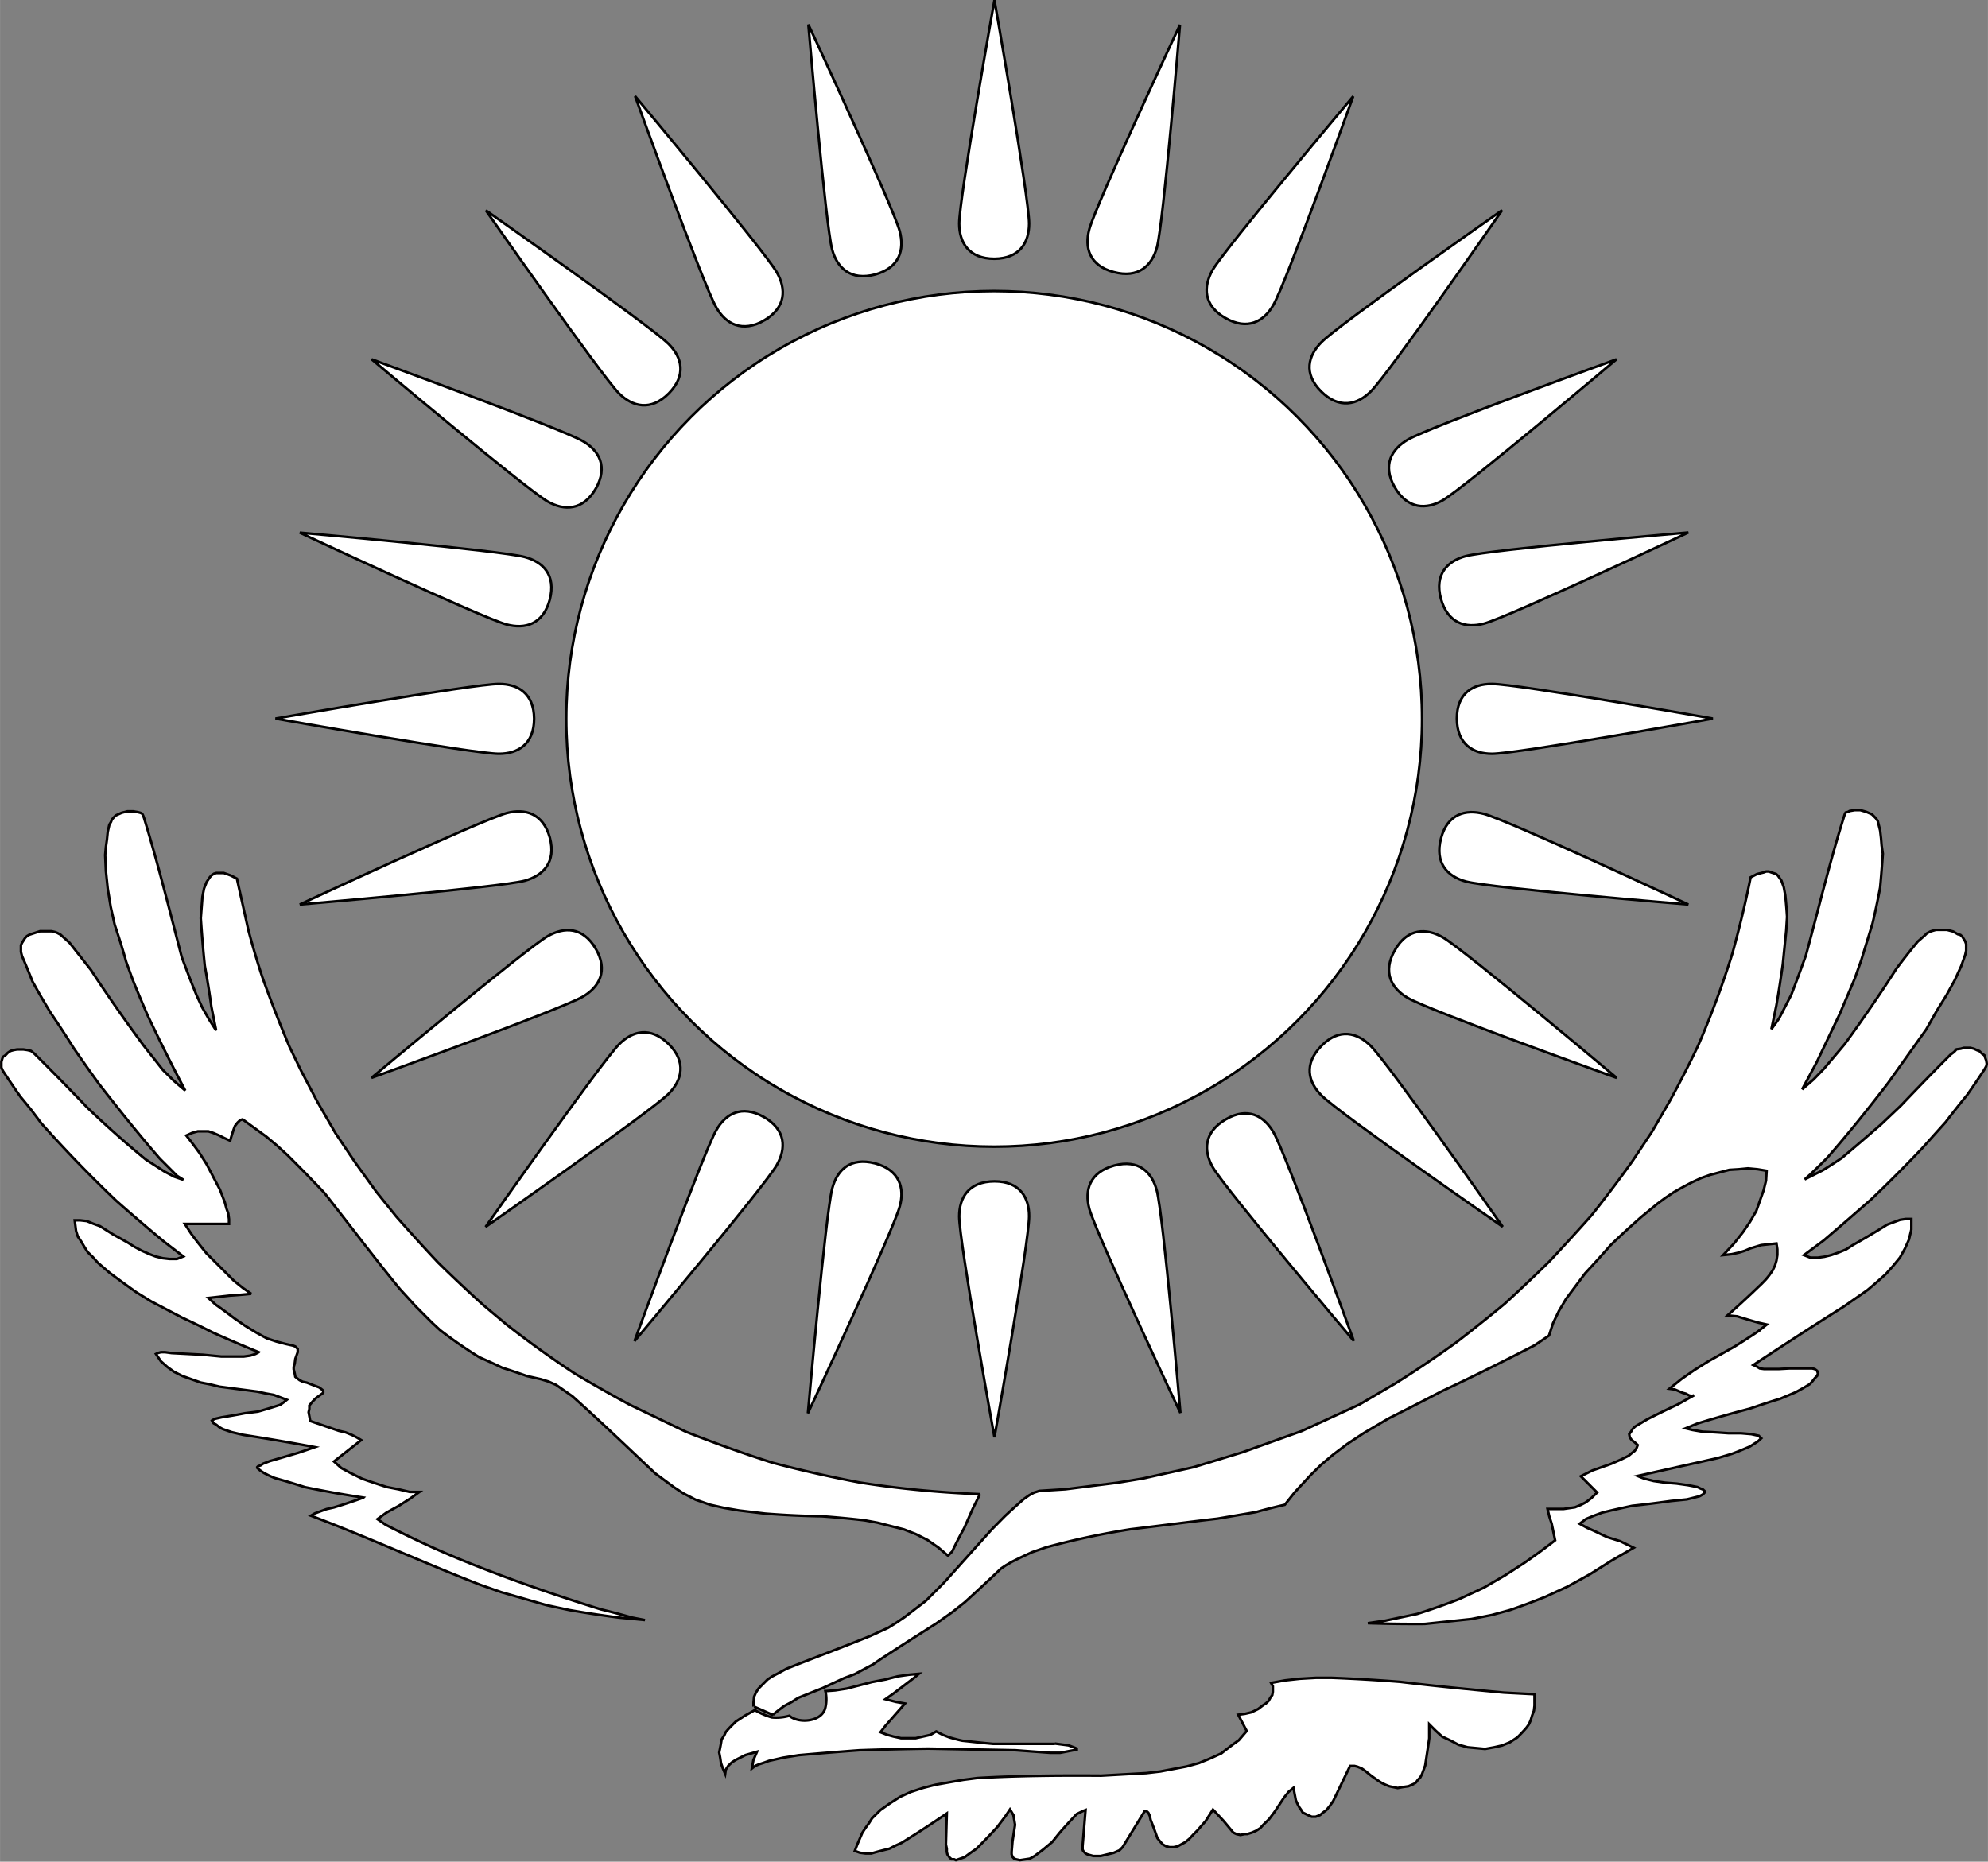
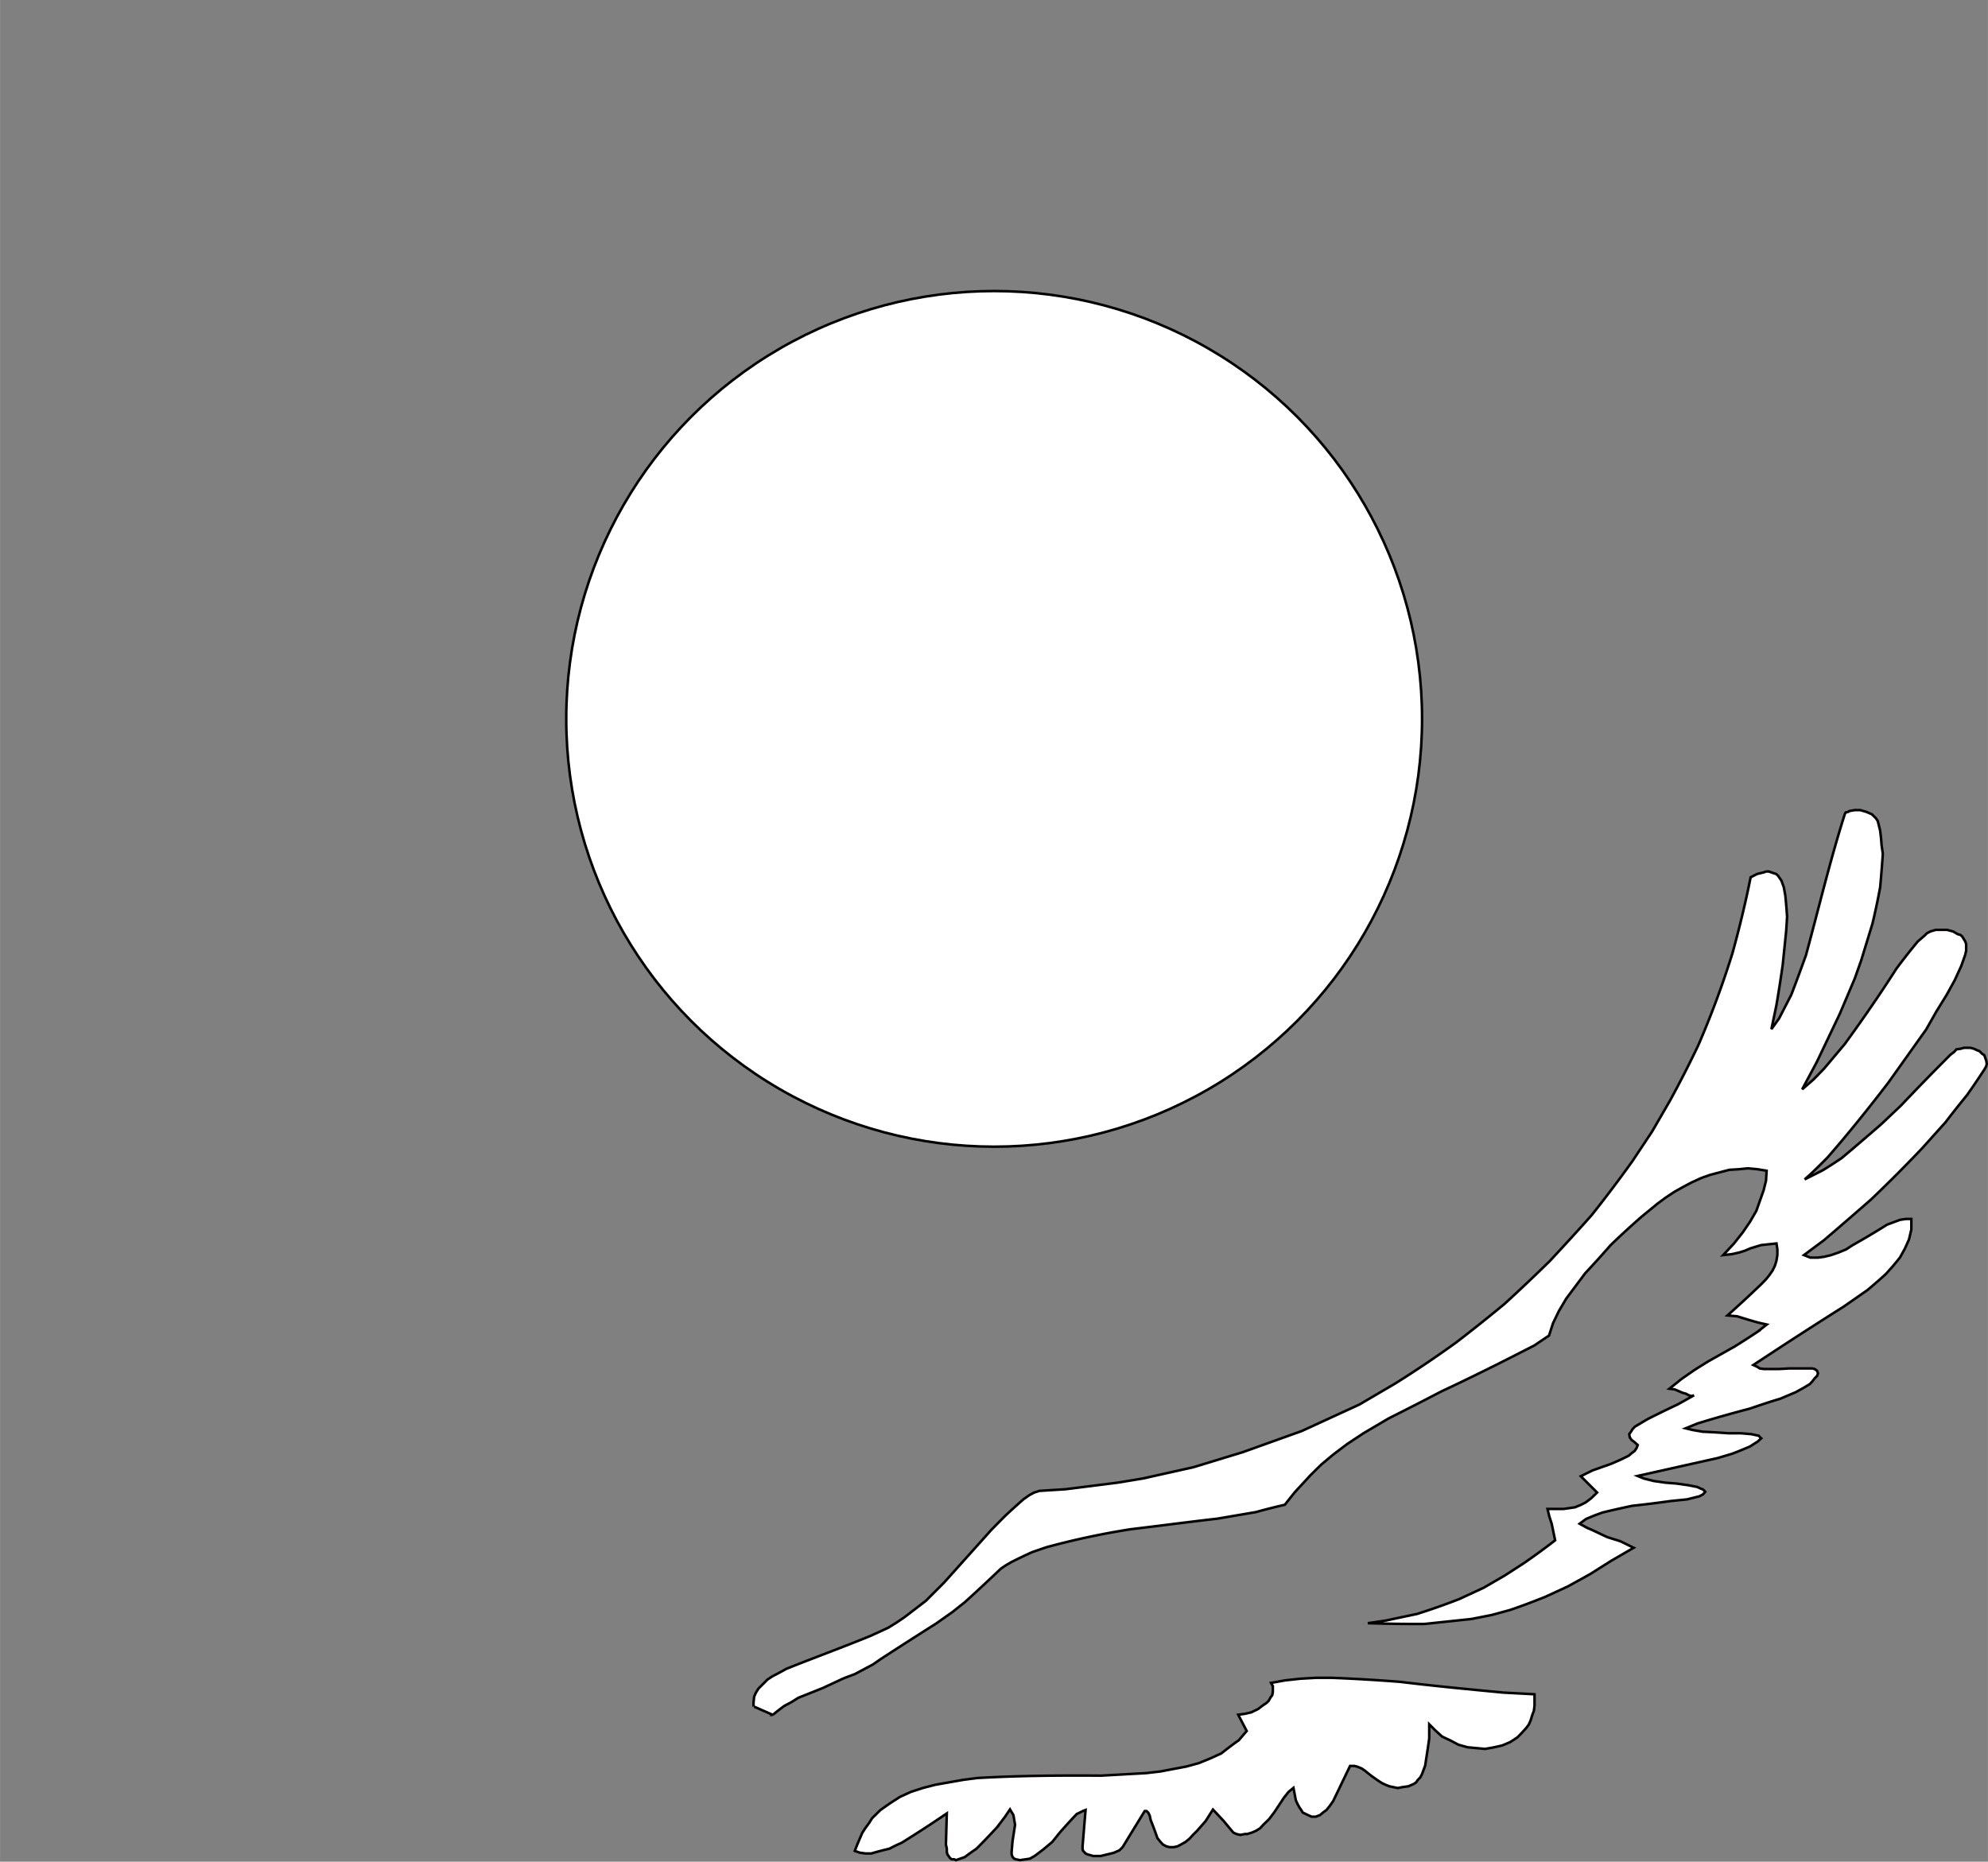
<svg xmlns="http://www.w3.org/2000/svg" width="295.782" height="277.038" viewBox="0 0 13.31 12.467" aria-hidden="true" role="img" class="iconify iconify--twemoji" preserveAspectRatio="xMidYMid" version="1.1" id="svg10">
  <rect x="0" y="0" width="13.31" height="12.467" fill="#808080" stroke="none" />
  <defs id="defs10">
    <clipPath clipPathUnits="userSpaceOnUse" id="clipPath15">
      <rect style="fill:#ffffff;fill-opacity:1;stroke:#030000;stroke-width:0.017;stroke-dasharray:none;stroke-opacity:1" id="rect15" width="15.504" height="14.484" x="11.355" y="10.688" />
    </clipPath>
  </defs>
  <g fill="#FFCC4D" id="g2" style="fill:#ffffff;fill-opacity:1;stroke:#000000;stroke-width:0.017;stroke-dasharray:none;stroke-opacity:1" transform="translate(-12.379,-11.699)">
    <circle id="circle1" r="2.865" cy="16.513" cx="19.035" style="fill:#ffffff;fill-opacity:1;stroke:#000000;stroke-width:0.017;stroke-dasharray:none;stroke-opacity:1" />
-     <path d="m 19.037,13.432 c 0.17,-0.002 0.232,-0.109 0.232,-0.236 0,-0.17 -0.232,-1.496 -0.232,-1.496 0,0 -0.236,1.326 -0.236,1.496 0,0.127 0.064,0.236 0.236,0.236 z m 0,6.178 c -0.172,0.001 -0.236,0.108 -0.236,0.235 0,0.171 0.236,1.479 0.236,1.479 0,0 0.232,-1.309 0.232,-1.479 0.001,-0.126 -0.062,-0.235 -0.232,-0.235 z m -0.801,-0.121 c -0.165,-0.042 -0.252,0.045 -0.285,0.168 -0.044,0.164 -0.163,1.506 -0.163,1.506 0,0 0.571,-1.221 0.615,-1.385 0.034,-0.123 -10e-4,-0.245 -0.167,-0.289 z m 1.6,-5.968 c 0.166,0.044 0.256,-0.044 0.289,-0.166 0.044,-0.165 0.154,-1.49 0.154,-1.49 0,0 -0.562,1.203 -0.607,1.369 -0.033,0.122 -0.001,0.243 0.164,0.287 z m -2.343,5.658 c -0.149,-0.083 -0.256,-0.022 -0.319,0.089 -0.085,0.147 -0.547,1.412 -0.547,1.412 0,0 0.867,-1.031 0.952,-1.178 0.064,-0.111 0.063,-0.237 -0.086,-0.323 z m 3.089,-5.351 c 0.149,0.086 0.259,0.024 0.322,-0.086 0.086,-0.148 0.535,-1.398 0.535,-1.398 0,0 -0.856,1.017 -0.942,1.164 -0.062,0.11 -0.062,0.235 0.085,0.32 z m -3.727,4.862 c -0.122,-0.119 -0.241,-0.088 -0.331,0.002 -0.12,0.121 -0.894,1.223 -0.894,1.223 0,0 1.105,-0.772 1.225,-0.891 0.09,-0.09 0.122,-0.214 0,-0.334 z m 4.369,-4.37 c 0.122,0.121 0.243,0.09 0.333,0 0.121,-0.12 0.879,-1.213 0.879,-1.213 0,0 -1.089,0.762 -1.209,0.883 -0.09,0.09 -0.123,0.21 -0.003,0.33 z m -4.857,3.731 c -0.087,-0.146 -0.21,-0.146 -0.321,-0.083 -0.148,0.085 -1.18,0.949 -1.18,0.949 0,0 1.267,-0.458 1.414,-0.543 0.111,-0.064 0.173,-0.174 0.087,-0.323 z m 5.35,-3.089 c 0.087,0.149 0.213,0.15 0.322,0.087 0.148,-0.086 1.163,-0.944 1.163,-0.944 0,0 -1.249,0.453 -1.397,0.538 -0.11,0.064 -0.172,0.171 -0.088,0.319 z m -5.657,2.346 c -0.046,-0.164 -0.166,-0.196 -0.289,-0.164 -0.164,0.044 -1.385,0.612 -1.385,0.612 0,0 1.342,-0.115 1.506,-0.159 0.123,-0.034 0.212,-0.123 0.168,-0.289 z m 5.966,-1.6 c 0.046,0.166 0.166,0.2 0.289,0.167 0.165,-0.044 1.368,-0.61 1.368,-0.61 0,0 -1.324,0.114 -1.49,0.158 -0.122,0.032 -0.211,0.121 -0.167,0.285 z m -6.071,0.803 c -0.002,-0.17 -0.109,-0.232 -0.236,-0.232 -0.17,0 -1.496,0.232 -1.496,0.232 0,0 1.326,0.236 1.496,0.236 0.127,0 0.236,-0.064 0.236,-0.236 z m 6.178,0 c 0.001,0.172 0.108,0.236 0.235,0.236 0.171,0 1.479,-0.236 1.479,-0.236 0,0 -1.309,-0.232 -1.479,-0.232 -0.127,-0.001 -0.235,0.062 -0.235,0.232 z M 16.06,15.714 c 0.042,-0.165 -0.045,-0.252 -0.168,-0.285 -0.164,-0.044 -1.506,-0.163 -1.506,-0.163 0,0 1.221,0.571 1.385,0.615 0.123,0.033 0.245,-10e-4 0.289,-0.167 z m 5.967,1.599 c -0.044,0.166 0.044,0.256 0.166,0.289 0.165,0.044 1.49,0.154 1.49,0.154 0,0 -1.203,-0.563 -1.369,-0.607 -0.122,-0.032 -0.243,-0.001 -0.287,0.164 z m -5.659,-2.342 c 0.083,-0.148 0.022,-0.256 -0.089,-0.319 -0.147,-0.085 -1.412,-0.547 -1.412,-0.547 0,0 1.031,0.867 1.178,0.952 0.111,0.064 0.237,0.062 0.323,-0.086 z m 5.351,3.089 c -0.086,0.149 -0.024,0.259 0.086,0.322 0.147,0.086 1.398,0.535 1.398,0.535 0,0 -1.017,-0.855 -1.164,-0.941 -0.11,-0.063 -0.235,-0.063 -0.32,0.084 z m -4.862,-3.727 c 0.119,-0.122 0.088,-0.241 -0.002,-0.331 -0.121,-0.12 -1.223,-0.894 -1.223,-0.894 0,0 0.772,1.105 0.891,1.225 0.09,0.09 0.213,0.122 0.334,0 z m 4.37,4.369 c -0.121,0.122 -0.09,0.244 0,0.333 0.12,0.121 1.213,0.879 1.213,0.879 0,0 -0.762,-1.089 -0.883,-1.21 -0.09,-0.09 -0.21,-0.123 -0.33,-0.002 z m -3.73,-4.858 c 0.145,-0.087 0.146,-0.21 0.083,-0.321 -0.085,-0.147 -0.949,-1.18 -0.949,-1.18 0,0 0.458,1.267 0.543,1.414 0.063,0.111 0.174,0.173 0.323,0.087 z m 3.089,5.351 c -0.148,0.086 -0.15,0.211 -0.087,0.321 0.086,0.148 0.944,1.163 0.944,1.163 0,0 -0.453,-1.25 -0.538,-1.398 -0.064,-0.109 -0.172,-0.172 -0.319,-0.086 z m -2.347,-5.658 c 0.164,-0.046 0.196,-0.166 0.164,-0.289 -0.044,-0.164 -0.612,-1.385 -0.612,-1.385 0,0 0.115,1.342 0.159,1.506 0.033,0.123 0.123,0.212 0.289,0.168 z m 1.6,5.967 c -0.166,0.046 -0.2,0.166 -0.167,0.289 0.044,0.165 0.61,1.368 0.61,1.368 0,0 -0.114,-1.325 -0.158,-1.489 -0.032,-0.123 -0.121,-0.212 -0.285,-0.168 z" id="path2" style="fill:#ffffff;fill-opacity:1;stroke:#000000;stroke-width:0.017;stroke-dasharray:none;stroke-opacity:1" />
  </g>
  <g fill="#FFCC4D" id="g4" style="fill:#ffffff;fill-opacity:1;stroke:#030000;stroke-width:0.017;stroke-dasharray:none;stroke-opacity:1" clip-path="url(#clipPath15)" transform="translate(-12.379,-11.699)">
    <path d="m 21.846,23.645 -0.037,0.016 -0.041,0.006 -0.031,0.006 -0.057,-0.012 -0.025,-0.01 -0.023,-0.011 -0.027,-0.017 -0.045,-0.032 -0.041,-0.033 -0.023,-0.016 -0.029,-0.012 -0.02,-0.005 h -0.029 l -0.113,0.235 -0.023,0.033 -0.022,0.027 -0.023,0.017 -0.02,0.017 -0.029,0.011 h -0.027 l -0.025,-0.011 -0.035,-0.017 -0.01,-0.017 -0.012,-0.017 -0.012,-0.022 -0.012,-0.026 -0.016,-0.083 -0.033,0.027 -0.031,0.039 -0.062,0.094 -0.037,0.049 -0.039,0.038 -0.021,0.023 -0.027,0.017 -0.027,0.012 -0.033,0.01 h -0.016 l -0.029,0.006 -0.027,-0.006 -0.021,-0.01 -0.064,-0.077 -0.072,-0.077 -0.049,0.077 -0.057,0.065 -0.027,0.027 -0.025,0.027 -0.027,0.022 -0.051,0.028 -0.027,0.006 H 20.21 l -0.023,-0.006 -0.022,-0.012 -0.016,-0.017 -0.021,-0.026 a 2.5,2.5 0 0 0 -0.045,-0.121 l -0.006,-0.028 -0.01,-0.021 -0.012,-0.011 h -0.012 l -0.148,0.242 -0.021,0.021 -0.039,0.017 -0.086,0.021 h -0.051 l -0.039,-0.011 -0.012,-0.006 -0.016,-0.017 -0.004,-0.01 v -0.022 l 0.02,-0.242 -0.016,0.006 -0.043,0.021 a 3.434,3.434 0 0 0 -0.115,0.126 l -0.049,0.061 -0.061,0.051 -0.057,0.043 -0.032,0.018 -0.066,0.01 -0.027,-0.006 -0.012,-0.004 -0.011,-0.012 -0.006,-0.017 V 24.1 l 0.006,-0.07 0.017,-0.111 -0.011,-0.065 -0.023,-0.038 -0.033,0.049 -0.054,0.071 a 4.69,4.69 0 0 1 -0.138,0.144 1.352,1.352 0 0 0 -0.077,0.055 l -0.06,0.021 -0.012,-0.006 H 18.75 L 18.738,24.14 18.734,24.134 18.722,24.117 18.718,24.1 v -0.021 l -0.006,-0.028 0.006,-0.208 c -0.1,0.068 -0.201,0.134 -0.303,0.197 l -0.038,0.017 -0.043,0.022 c -0.041,0.01 -0.081,0.02 -0.121,0.032 h -0.04 l -0.037,-0.005 -0.034,-0.012 0.017,-0.044 0.033,-0.077 0.021,-0.032 0.024,-0.033 0.021,-0.033 0.056,-0.055 0.061,-0.043 0.07,-0.045 0.072,-0.033 0.083,-0.027 0.082,-0.021 0.187,-0.033 0.093,-0.012 c 0.276,-0.016 0.553,-0.018 0.829,-0.016 l 0.303,-0.017 0.094,-0.011 0.174,-0.033 0.084,-0.023 0.078,-0.032 0.072,-0.033 c 0.038,-0.03 0.077,-0.06 0.117,-0.088 l 0.053,-0.062 -0.057,-0.109 0.045,-0.006 0.043,-0.01 0.045,-0.022 0.037,-0.028 0.016,-0.01 0.018,-0.017 0.012,-0.022 0.012,-0.016 0.004,-0.022 v -0.038 l -0.012,-0.022 0.094,-0.017 0.1,-0.011 0.105,-0.006 h 0.109 c 0.153,0.006 0.305,0.015 0.457,0.027 0.23,0.028 0.461,0.05 0.692,0.072 l 0.207,0.011 v 0.076 l -0.004,0.034 -0.012,0.032 -0.01,0.033 -0.012,0.027 -0.016,0.022 c -0.019,0.022 -0.04,0.044 -0.061,0.065 l -0.049,0.032 -0.053,0.022 -0.053,0.012 -0.061,0.011 -0.117,-0.011 -0.061,-0.017 -0.053,-0.028 -0.057,-0.027 -0.043,-0.039 -0.043,-0.043 v 0.094 c -0.008,0.061 -0.018,0.121 -0.027,0.182 l -0.021,0.057 -0.012,0.023 -0.016,0.016 -0.012,0.017 -0.014,0.01 m -4.418,-0.517 0.125,0.055 a 1.45,1.45 0 0 1 0.077,-0.06 l 0.049,-0.026 0.044,-0.028 0.165,-0.066 0.142,-0.066 0.072,-0.027 0.122,-0.065 0.049,-0.034 c 0.124,-0.081 0.249,-0.161 0.374,-0.24 l 0.109,-0.077 0.083,-0.066 c 0.082,-0.074 0.162,-0.149 0.242,-0.225 l 0.033,-0.022 0.038,-0.022 a 3.49,3.49 0 0 1 0.138,-0.066 l 0.093,-0.032 c 0.186,-0.051 0.375,-0.091 0.565,-0.121 0.194,-0.023 0.388,-0.049 0.582,-0.071 l 0.258,-0.044 c 0.064,-0.018 0.128,-0.034 0.193,-0.049 l 0.066,-0.083 0.106,-0.115 0.072,-0.071 0.08,-0.067 0.094,-0.071 0.109,-0.072 0.166,-0.098 c 0.119,-0.06 0.237,-0.12 0.355,-0.182 0.21,-0.098 0.417,-0.202 0.623,-0.308 l 0.098,-0.066 0.027,-0.083 0.039,-0.081 0.049,-0.083 0.127,-0.17 c 0.058,-0.062 0.114,-0.124 0.17,-0.188 0.068,-0.066 0.138,-0.13 0.209,-0.192 l 0.106,-0.087 0.053,-0.039 0.057,-0.038 c 0.04,-0.023 0.08,-0.045 0.121,-0.066 l 0.061,-0.028 0.059,-0.021 0.129,-0.034 0.064,-0.004 0.061,-0.006 0.064,0.006 0.061,0.01 -0.004,0.066 -0.016,0.065 -0.049,0.138 -0.041,0.071 -0.049,0.072 -0.06,0.076 -0.072,0.077 0.057,-0.006 0.049,-0.011 0.039,-0.012 0.037,-0.016 0.072,-0.022 0.103,-0.011 0.006,0.039 v 0.038 l -0.006,0.038 -0.01,0.033 -0.016,0.033 -0.023,0.033 -0.021,0.026 -0.027,0.028 a 7.797,7.797 0 0 1 -0.231,0.214 l 0.065,0.006 c 0.048,0.015 0.096,0.03 0.145,0.043 l 0.053,0.012 -0.064,0.05 a 5.026,5.026 0 0 1 -0.154,0.099 l -0.176,0.099 -0.088,0.055 -0.088,0.061 -0.082,0.066 0.037,0.005 0.051,0.022 0.022,0.006 0.021,0.011 0.018,0.005 0.016,-0.005 -0.109,0.061 a 7.605,7.605 0 0 0 -0.203,0.099 l -0.084,0.05 -0.016,0.017 -0.01,0.017 -0.012,0.016 0.004,0.022 0.012,0.017 0.021,0.016 0.02,0.018 -0.008,0.021 -0.012,0.018 -0.021,0.016 -0.02,0.017 -0.053,0.026 -0.064,0.028 -0.125,0.044 -0.078,0.039 0.109,0.109 -0.039,0.038 -0.037,0.028 -0.033,0.017 -0.039,0.016 -0.076,0.011 H 22.74 l 0.012,0.05 0.016,0.049 0.023,0.111 a 4.474,4.474 0 0 1 -0.209,0.153 l -0.127,0.082 -0.141,0.082 -0.084,0.039 -0.082,0.038 a 4.68,4.68 0 0 1 -0.281,0.099 l -0.213,0.045 -0.117,0.017 c 0.127,0.004 0.254,0.006 0.381,0.005 l 0.312,-0.033 0.137,-0.027 0.121,-0.033 c 0.08,-0.027 0.158,-0.057 0.236,-0.088 l 0.152,-0.07 0.15,-0.083 0.141,-0.089 0.15,-0.087 -0.09,-0.044 -0.086,-0.027 -0.041,-0.019 c -0.031,-0.015 -0.062,-0.03 -0.094,-0.043 l -0.051,-0.028 0.043,-0.032 0.053,-0.022 0.057,-0.021 c 0.066,-0.016 0.133,-0.031 0.199,-0.045 0.086,-0.009 0.172,-0.02 0.258,-0.032 l 0.109,-0.011 0.084,-0.021 0.022,-0.012 0.016,-0.017 -0.004,-0.006 -0.012,-0.011 -0.016,-0.006 -0.021,-0.01 -0.061,-0.012 -0.078,-0.011 -0.076,-0.006 -0.076,-0.011 -0.068,-0.017 -0.041,-0.017 0.537,-0.12 0.094,-0.028 c 0.041,-0.015 0.081,-0.032 0.121,-0.049 l 0.053,-0.034 0.023,-0.021 -0.006,-0.005 -0.01,-0.012 -0.051,-0.011 -0.07,-0.006 H 23.95 c -0.057,-0.004 -0.113,-0.008 -0.17,-0.01 l -0.07,-0.012 -0.045,-0.011 0.078,-0.032 c 0.116,-0.036 0.234,-0.069 0.352,-0.1 0.067,-0.023 0.135,-0.046 0.203,-0.066 l 0.104,-0.044 0.049,-0.027 0.045,-0.027 0.016,-0.017 0.017,-0.022 0.016,-0.016 0.006,-0.017 -0.006,-0.017 -0.016,-0.012 -0.017,-0.004 H 24.36 l -0.072,0.004 H 24.19 L 24.161,20.863 24.142,20.851 24.118,20.84 c 0.2,-0.132 0.402,-0.263 0.605,-0.391 l 0.158,-0.11 A 3.25,3.25 0 0 0 25.006,20.23 L 25.055,20.175 25.1,20.12 25.133,20.06 25.16,20 25.176,19.933 V 19.862 H 25.139 L 25.1,19.868 25.014,19.9 a 5.447,5.447 0 0 1 -0.232,0.138 l -0.043,0.028 -0.051,0.021 -0.049,0.017 -0.045,0.011 -0.043,0.006 H 24.5 l -0.043,-0.017 0.133,-0.099 c 0.107,-0.091 0.213,-0.183 0.318,-0.275 a 9.94,9.94 0 0 0 0.34,-0.341 l 0.158,-0.176 c 0.047,-0.062 0.095,-0.122 0.144,-0.182 0.039,-0.056 0.078,-0.113 0.115,-0.17 l 0.012,-0.021 0.004,-0.017 -0.004,-0.023 -0.006,-0.016 -0.006,-0.018 -0.016,-0.011 -0.017,-0.017 -0.016,-0.006 -0.021,-0.01 -0.024,-0.006 h -0.043 l -0.021,0.006 -0.029,0.004 -0.016,0.018 -0.023,0.017 c -0.112,0.112 -0.223,0.226 -0.332,0.341 l -0.133,0.126 a 19.54,19.54 0 0 1 -0.264,0.226 3.428,3.428 0 0 1 -0.127,0.082 l -0.121,0.061 0.037,-0.033 c 0.04,-0.038 0.079,-0.076 0.117,-0.115 0.141,-0.162 0.276,-0.33 0.406,-0.5 l 0.254,-0.357 0.068,-0.12 0.068,-0.11 0.055,-0.1 0.043,-0.094 0.027,-0.076 0.006,-0.027 V 18.021 L 25.537,18.004 25.517,17.971 25.505,17.96 25.487,17.955 25.456,17.937 25.415,17.926 H 25.34 l -0.021,0.006 -0.016,0.005 -0.023,0.012 -0.016,0.016 -0.045,0.039 a 4.24,4.24 0 0 0 -0.143,0.182 c -0.11,0.172 -0.226,0.34 -0.346,0.505 l -0.139,0.165 -0.07,0.072 -0.076,0.066 0.098,-0.183 0.154,-0.323 0.1,-0.236 0.043,-0.121 0.076,-0.248 c 0.019,-0.08 0.036,-0.16 0.051,-0.241 0.007,-0.075 0.013,-0.15 0.018,-0.226 l -0.008,-0.055 -0.004,-0.049 -0.006,-0.051 -0.016,-0.064 -0.012,-0.018 -0.027,-0.027 -0.037,-0.016 -0.041,-0.012 h -0.037 l -0.035,0.006 -0.01,0.006 -0.016,0.004 -0.006,0.012 c -0.099,0.312 -0.174,0.63 -0.26,0.945 -0.032,0.088 -0.064,0.176 -0.098,0.264 l -0.082,0.159 -0.051,0.071 0.033,-0.158 c 0.016,-0.092 0.03,-0.183 0.043,-0.275 l 0.023,-0.226 0.006,-0.094 a 3.445,3.445 0 0 0 -0.012,-0.143 l -0.01,-0.055 -0.016,-0.044 -0.023,-0.033 -0.012,-0.011 -0.033,-0.011 -0.016,-0.006 h -0.018 l -0.016,0.006 -0.045,0.011 -0.043,0.022 c -0.034,0.17 -0.075,0.339 -0.121,0.506 a 6.14,6.14 0 0 1 -0.23,0.62 7.493,7.493 0 0 1 -0.188,0.368 l -0.121,0.209 -0.131,0.197 a 8.785,8.785 0 0 1 -0.273,0.362 c -0.092,0.104 -0.186,0.206 -0.281,0.308 -0.099,0.097 -0.2,0.193 -0.303,0.287 -0.106,0.088 -0.213,0.173 -0.322,0.257 a 7.463,7.463 0 0 1 -0.408,0.275 l -0.242,0.142 -0.385,0.177 -0.396,0.142 -0.328,0.1 -0.34,0.076 -0.17,0.028 -0.348,0.044 -0.176,0.011 -0.017,0.006 -0.017,0.005 -0.033,0.018 -0.037,0.026 a 4.543,4.543 0 0 0 -0.127,0.115 l -0.088,0.089 -0.319,0.356 -0.121,0.121 -0.142,0.109 -0.056,0.038 -0.055,0.034 -0.12,0.055 c -0.186,0.076 -0.375,0.145 -0.562,0.22 l -0.049,0.027 -0.044,0.023 -0.032,0.021 -0.061,0.061 -0.017,0.027 -0.012,0.027 -0.004,0.039 v 0.028" id="path3" style="fill:#ffffff;fill-opacity:1;stroke:#030000;stroke-width:0.017;stroke-dasharray:none;stroke-opacity:1" />
-     <path d="m 19.441,23.375 0.092,0.012 0.045,0.017 0.01,0.005 v 0.006 h -0.01 l -0.012,0.005 -0.088,0.017 h -0.07 l -0.23,-0.017 -0.583,-0.011 c -0.154,0.002 -0.308,0.006 -0.462,0.011 -0.136,0.01 -0.271,0.021 -0.407,0.033 l -0.105,0.017 -0.093,0.021 c -0.022,0.008 -0.043,0.016 -0.065,0.022 l -0.028,0.012 -0.022,0.017 0.01,-0.056 0.024,-0.056 -0.077,0.022 -0.066,0.033 -0.026,0.017 -0.023,0.022 -0.017,0.026 -0.004,0.028 -0.016,-0.038 -0.012,-0.034 a 0.808,0.808 0 0 0 -0.012,-0.071 c 0.006,-0.029 0.012,-0.058 0.016,-0.087 l 0.018,-0.028 0.01,-0.022 0.023,-0.026 0.044,-0.044 0.06,-0.039 0.068,-0.038 a 0.503,0.503 0 0 0 0.114,0.049 0.322,0.322 0 0 0 0.117,-0.011 c 0.061,0.054 0.219,0.043 0.241,-0.055 a 0.24,0.24 0 0 0 0,-0.11 l 0.066,-0.005 0.077,-0.012 0.17,-0.044 0.089,-0.017 0.082,-0.021 0.077,-0.011 0.065,-0.006 -0.027,0.023 -0.143,0.109 -0.054,0.038 0.07,0.018 0.061,0.011 -0.13,0.148 -0.034,0.044 0.043,0.017 0.044,0.012 0.05,0.011 h 0.099 l 0.098,-0.022 0.039,-0.023 0.045,0.023 0.044,0.017 c 0.028,0.008 0.057,0.016 0.086,0.022 0.068,0.007 0.136,0.015 0.205,0.021 h 0.414 m -0.501,-1.672 -0.049,0.099 -0.056,0.127 a 2.618,2.618 0 0 0 -0.081,0.158 l -0.028,0.028 -0.065,-0.055 -0.072,-0.05 -0.077,-0.039 -0.081,-0.032 -0.177,-0.045 -0.087,-0.016 a 6.75,6.75 0 0 0 -0.286,-0.027 5.971,5.971 0 0 1 -0.379,-0.018 l -0.176,-0.021 -0.099,-0.017 -0.093,-0.021 -0.098,-0.034 -0.083,-0.043 -0.061,-0.04 -0.126,-0.093 C 16.582,21.393 16.4,21.218 16.211,21.049 L 16.102,20.973 16.052,20.951 16,20.935 15.907,20.914 A 4.505,4.505 0 0 0 15.743,20.859 4.336,4.336 0 0 0 15.588,20.788 3.155,3.155 0 0 1 15.325,20.606 L 15.27,20.555 15.161,20.446 15.056,20.331 C 14.883,20.12 14.72,19.902 14.551,19.688 a 9.824,9.824 0 0 0 -0.247,-0.253 l -0.071,-0.065 -0.072,-0.06 -0.158,-0.115 -0.016,0.005 -0.018,0.017 -0.017,0.022 c -0.01,0.025 -0.018,0.051 -0.026,0.077 l -0.006,0.022 -0.04,-0.018 -0.033,-0.017 -0.04,-0.017 -0.033,-0.011 h -0.071 l -0.039,0.011 -0.038,0.017 c 0.03,0.038 0.059,0.076 0.087,0.115 l 0.049,0.077 0.089,0.17 0.032,0.083 0.012,0.044 0.012,0.033 0.005,0.038 v 0.032 h -0.296 l 0.043,0.066 c 0.033,0.045 0.068,0.089 0.103,0.132 l 0.182,0.182 0.061,0.049 0.056,0.039 a 3.445,3.445 0 0 1 -0.143,0.012 l -0.144,0.016 0.049,0.045 c 0.043,0.03 0.085,0.061 0.127,0.093 l 0.071,0.049 0.072,0.044 0.071,0.039 0.066,0.022 0.061,0.016 0.049,0.011 0.016,0.006 0.012,0.012 0.004,0.005 v 0.021 l -0.016,0.045 -0.004,0.032 -0.007,0.022 v 0.016 l 0.007,0.028 0.004,0.022 0.012,0.01 0.016,0.012 0.021,0.011 0.028,0.006 0.056,0.022 0.027,0.01 0.022,0.017 0.005,0.006 v 0.011 l -0.005,0.006 -0.044,0.032 -0.022,0.022 -0.022,0.027 v 0.023 l -0.005,0.022 0.011,0.059 0.192,0.066 0.044,0.01 0.044,0.018 0.033,0.017 0.028,0.017 -0.182,0.143 0.049,0.044 0.061,0.033 0.077,0.038 c 0.055,0.02 0.11,0.038 0.166,0.056 l 0.082,0.016 0.072,0.017 h 0.065 l -0.061,0.044 -0.077,0.049 -0.082,0.045 -0.061,0.044 0.055,0.038 c 0.167,0.086 0.338,0.166 0.512,0.237 0.304,0.124 0.615,0.232 0.928,0.329 0.07,0.017 0.139,0.035 0.208,0.055 l 0.088,0.017 -0.177,-0.017 a 7.468,7.468 0 0 1 -0.329,-0.05 l -0.154,-0.033 -0.303,-0.087 -0.142,-0.05 c -0.38,-0.148 -0.751,-0.318 -1.132,-0.462 l 0.028,-0.016 0.077,-0.028 0.049,-0.011 c 0.067,-0.02 0.132,-0.042 0.198,-0.066 a 7.444,7.444 0 0 1 -0.391,-0.07 4.739,4.739 0 0 0 -0.203,-0.061 L 14.179,21.58 14.146,21.563 14.119,21.545 14.101,21.529 v -0.005 l 0.006,-0.006 0.017,-0.006 0.016,-0.011 0.044,-0.017 0.192,-0.056 0.111,-0.038 C 14.328,21.36 14.168,21.333 14.008,21.308 L 13.931,21.29 13.87,21.269 13.848,21.257 13.827,21.24 13.809,21.23 13.798,21.212 13.815,21.201 13.864,21.19 c 0.051,-0.008 0.103,-0.017 0.154,-0.027 l 0.088,-0.011 c 0.05,-0.014 0.099,-0.029 0.148,-0.045 l 0.023,-0.016 0.022,-0.018 -0.087,-0.033 -0.056,-0.01 -0.055,-0.012 -0.252,-0.033 -0.066,-0.016 -0.061,-0.012 -0.121,-0.043 -0.056,-0.028 -0.045,-0.032 -0.044,-0.039 -0.033,-0.049 0.012,-0.006 0.021,-0.006 h 0.028 l 0.044,0.006 0.209,0.011 0.122,0.012 h 0.153 l 0.043,-0.006 0.034,-0.011 0.022,-0.012 A 9.196,9.196 0 0 1 13.803,20.622 6.414,6.414 0 0 0 13.599,20.523 L 13.391,20.414 13.292,20.353 A 7.586,7.586 0 0 1 13.111,20.221 L 13.034,20.155 13,20.117 12.966,20.084 12.945,20.051 12.922,20.012 12.9,19.98 12.888,19.942 12.879,19.871 h 0.037 l 0.044,0.005 0.044,0.018 0.044,0.016 0.087,0.055 0.099,0.055 0.044,0.028 0.049,0.026 0.049,0.022 0.044,0.017 0.049,0.012 0.044,0.005 h 0.05 l 0.043,-0.017 -0.13,-0.1 A 13.893,13.893 0 0 1 13.157,19.74 8.748,8.748 0 0 1 12.656,19.222 l -0.07,-0.093 -0.072,-0.088 A 7.298,7.298 0 0 1 12.398,18.87 l -0.01,-0.022 V 18.81 l 0.005,-0.017 0.005,-0.016 0.017,-0.011 0.016,-0.017 0.018,-0.012 0.021,-0.006 0.022,-0.004 h 0.044 l 0.027,0.004 0.024,0.006 0.021,0.017 c 0.119,0.118 0.236,0.237 0.351,0.358 0.127,0.122 0.259,0.24 0.396,0.352 l 0.126,0.081 0.065,0.034 0.061,0.021 -0.043,-0.027 -0.115,-0.115 c -0.141,-0.162 -0.275,-0.33 -0.407,-0.5 a 10.5,10.5 0 0 1 -0.171,-0.242 7.343,7.343 0 0 0 -0.154,-0.236 5.403,5.403 0 0 1 -0.121,-0.209 5.052,5.052 0 0 0 -0.07,-0.17 l -0.007,-0.027 v -0.045 l 0.007,-0.016 0.021,-0.033 0.012,-0.012 0.017,-0.01 0.071,-0.023 h 0.077 l 0.022,0.005 0.016,0.006 0.022,0.012 0.061,0.055 0.143,0.182 c 0.112,0.172 0.23,0.34 0.352,0.505 l 0.13,0.165 0.072,0.071 0.077,0.066 a 13.15,13.15 0 0 1 -0.252,-0.504 9.786,9.786 0 0 1 -0.099,-0.236 l -0.044,-0.121 a 4.433,4.433 0 0 0 -0.077,-0.248 l -0.027,-0.121 -0.02,-0.123 -0.012,-0.115 -0.005,-0.109 0.005,-0.055 0.007,-0.05 0.005,-0.05 0.011,-0.049 0.011,-0.018 0.006,-0.016 0.016,-0.018 0.011,-0.01 0.038,-0.017 0.039,-0.01 h 0.038 l 0.033,0.006 0.016,0.004 0.012,0.006 0.006,0.012 0.006,0.016 c 0.094,0.307 0.171,0.619 0.252,0.93 0.032,0.087 0.065,0.173 0.1,0.258 l 0.038,0.082 0.044,0.077 0.049,0.077 -0.032,-0.16 A 5.974,5.974 0 0 0 13.75,18.167 8.572,8.572 0 0 1 13.723,17.848 l 0.011,-0.143 0.011,-0.056 0.017,-0.043 0.022,-0.033 0.011,-0.012 0.016,-0.011 0.016,-0.005 h 0.05 l 0.045,0.016 0.043,0.022 0.077,0.346 c 0.028,0.105 0.059,0.21 0.093,0.313 0.056,0.157 0.117,0.313 0.182,0.467 l 0.077,0.159 0.11,0.21 0.12,0.208 0.133,0.198 0.142,0.197 0.133,0.165 c 0.092,0.104 0.185,0.207 0.28,0.308 0.099,0.097 0.2,0.192 0.303,0.285 l 0.159,0.133 c 0.146,0.114 0.296,0.222 0.451,0.324 0.121,0.072 0.244,0.142 0.368,0.209 l 0.378,0.182 c 0.192,0.076 0.386,0.146 0.582,0.208 0.192,0.051 0.387,0.095 0.583,0.132 0.263,0.042 0.533,0.067 0.804,0.078" id="path4" style="fill:#ffffff;fill-opacity:1;stroke:#030000;stroke-width:0.017;stroke-dasharray:none;stroke-opacity:1" />
  </g>
</svg>